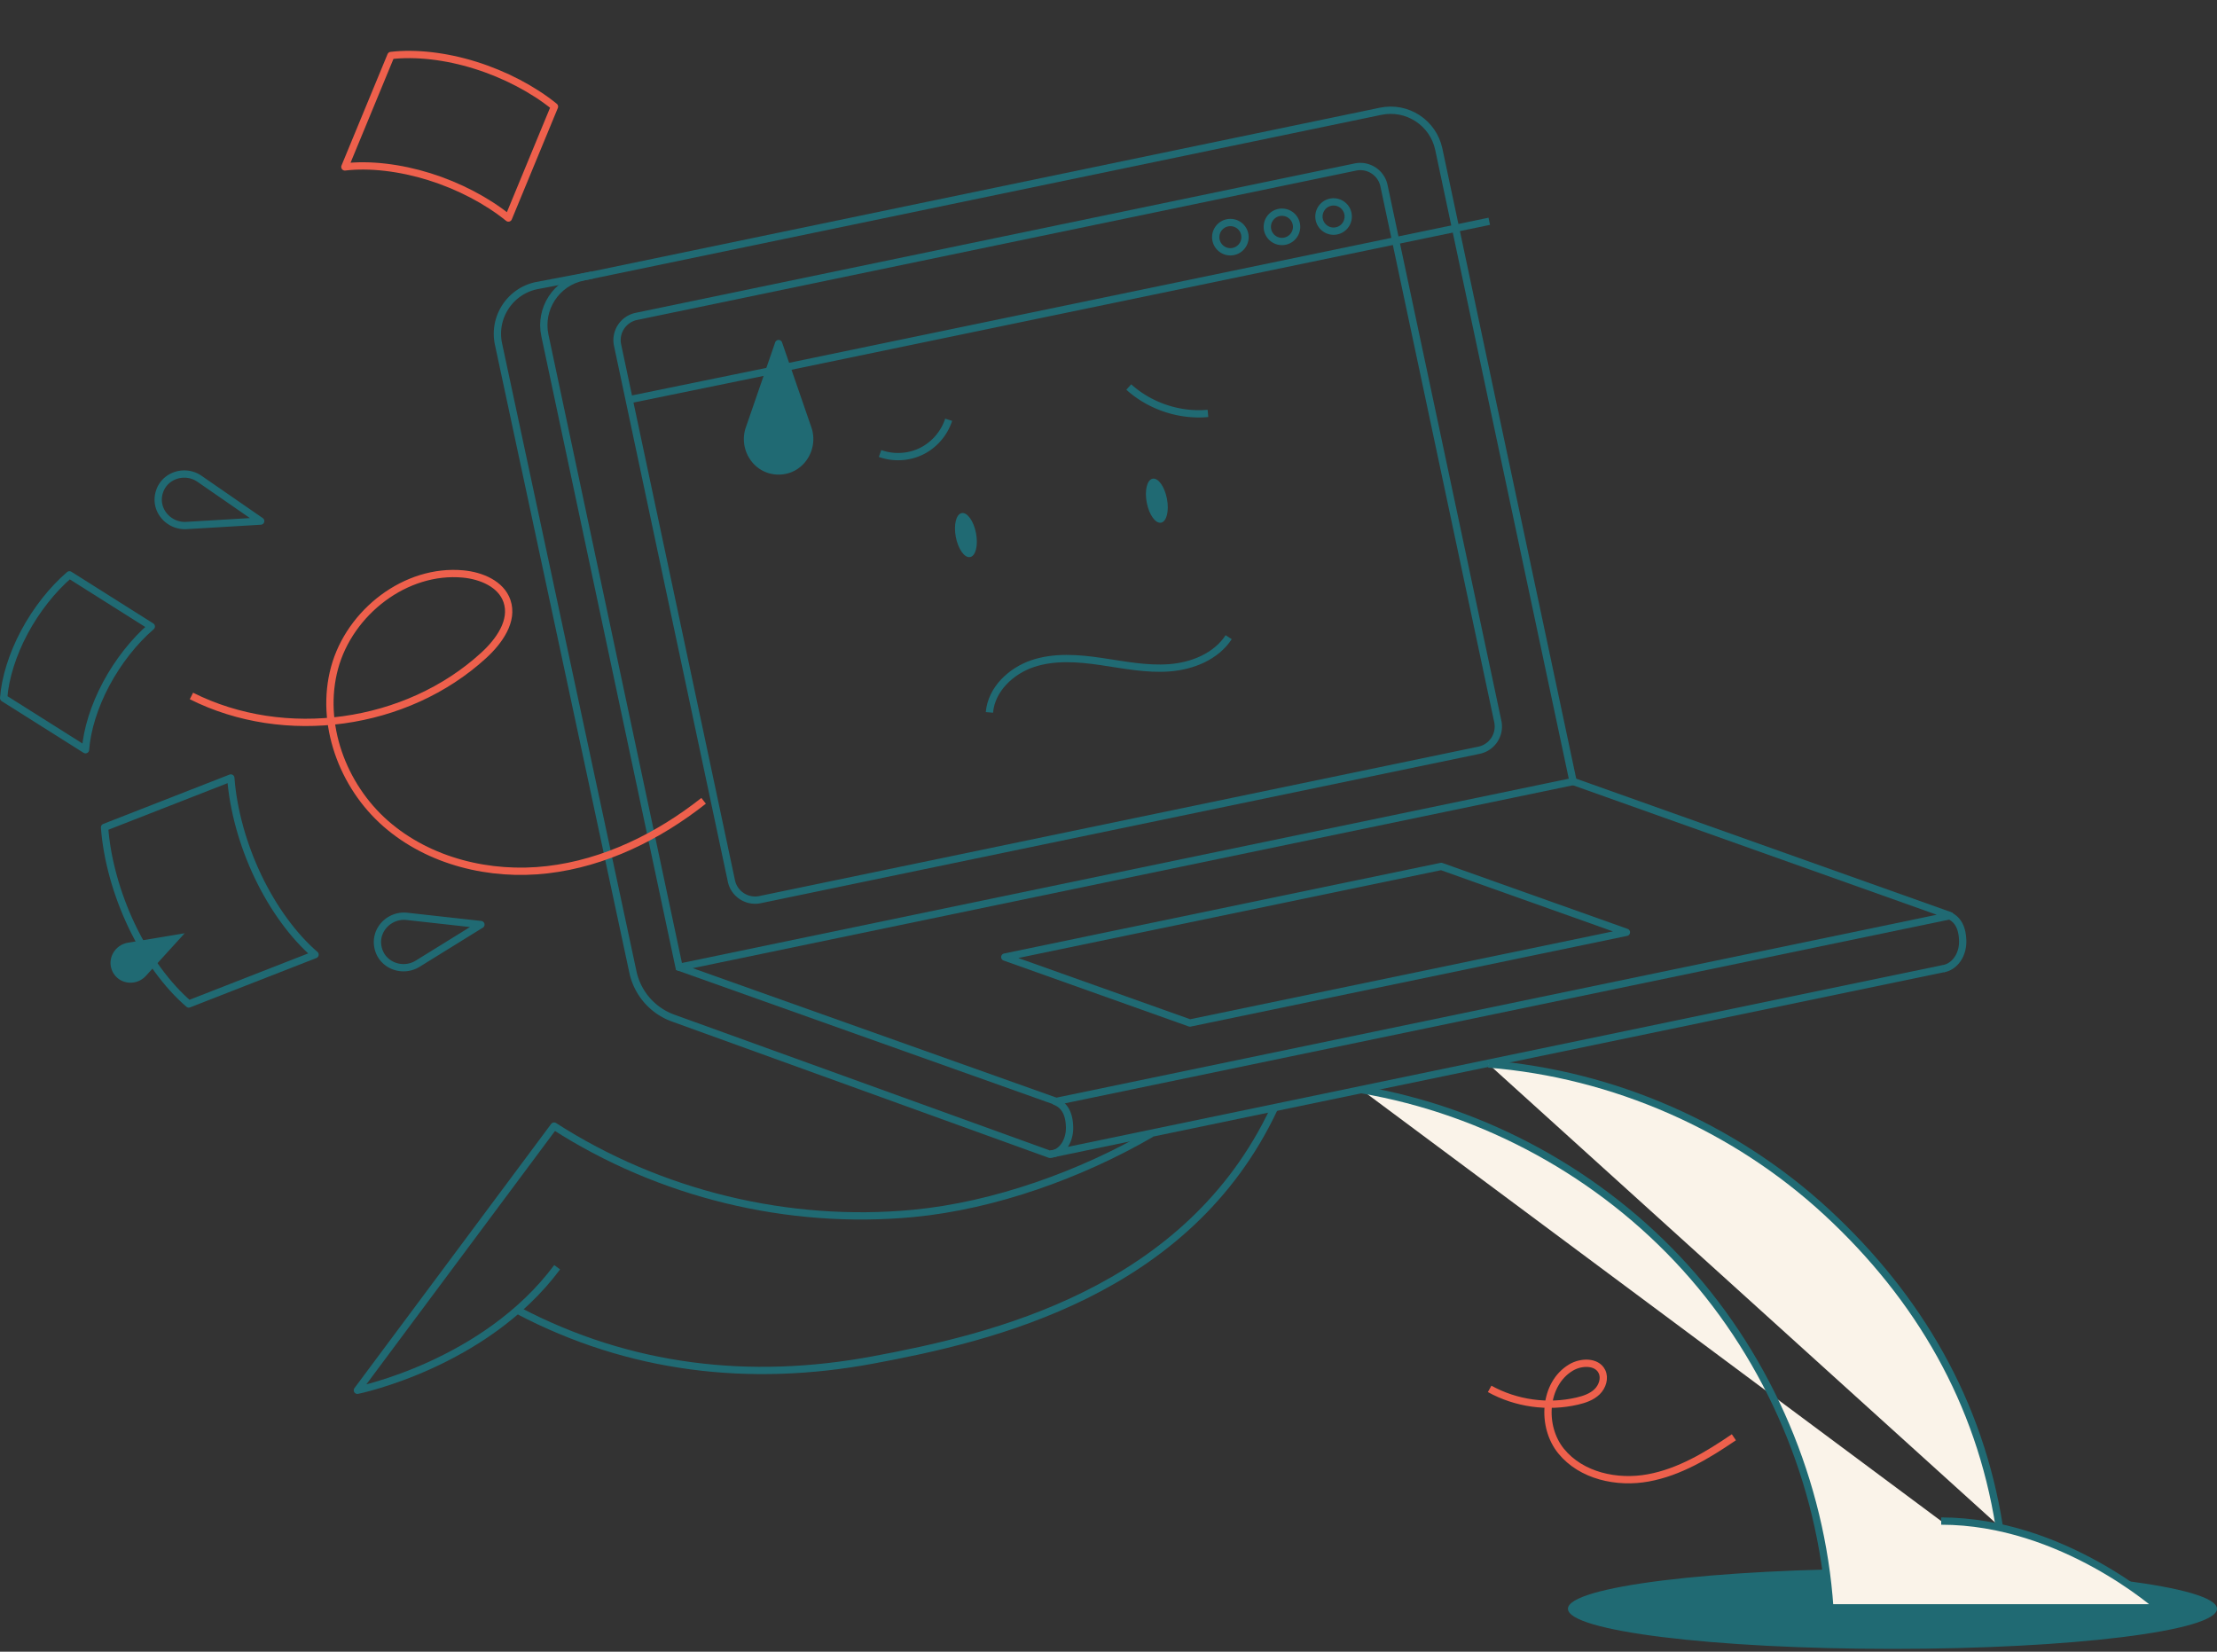
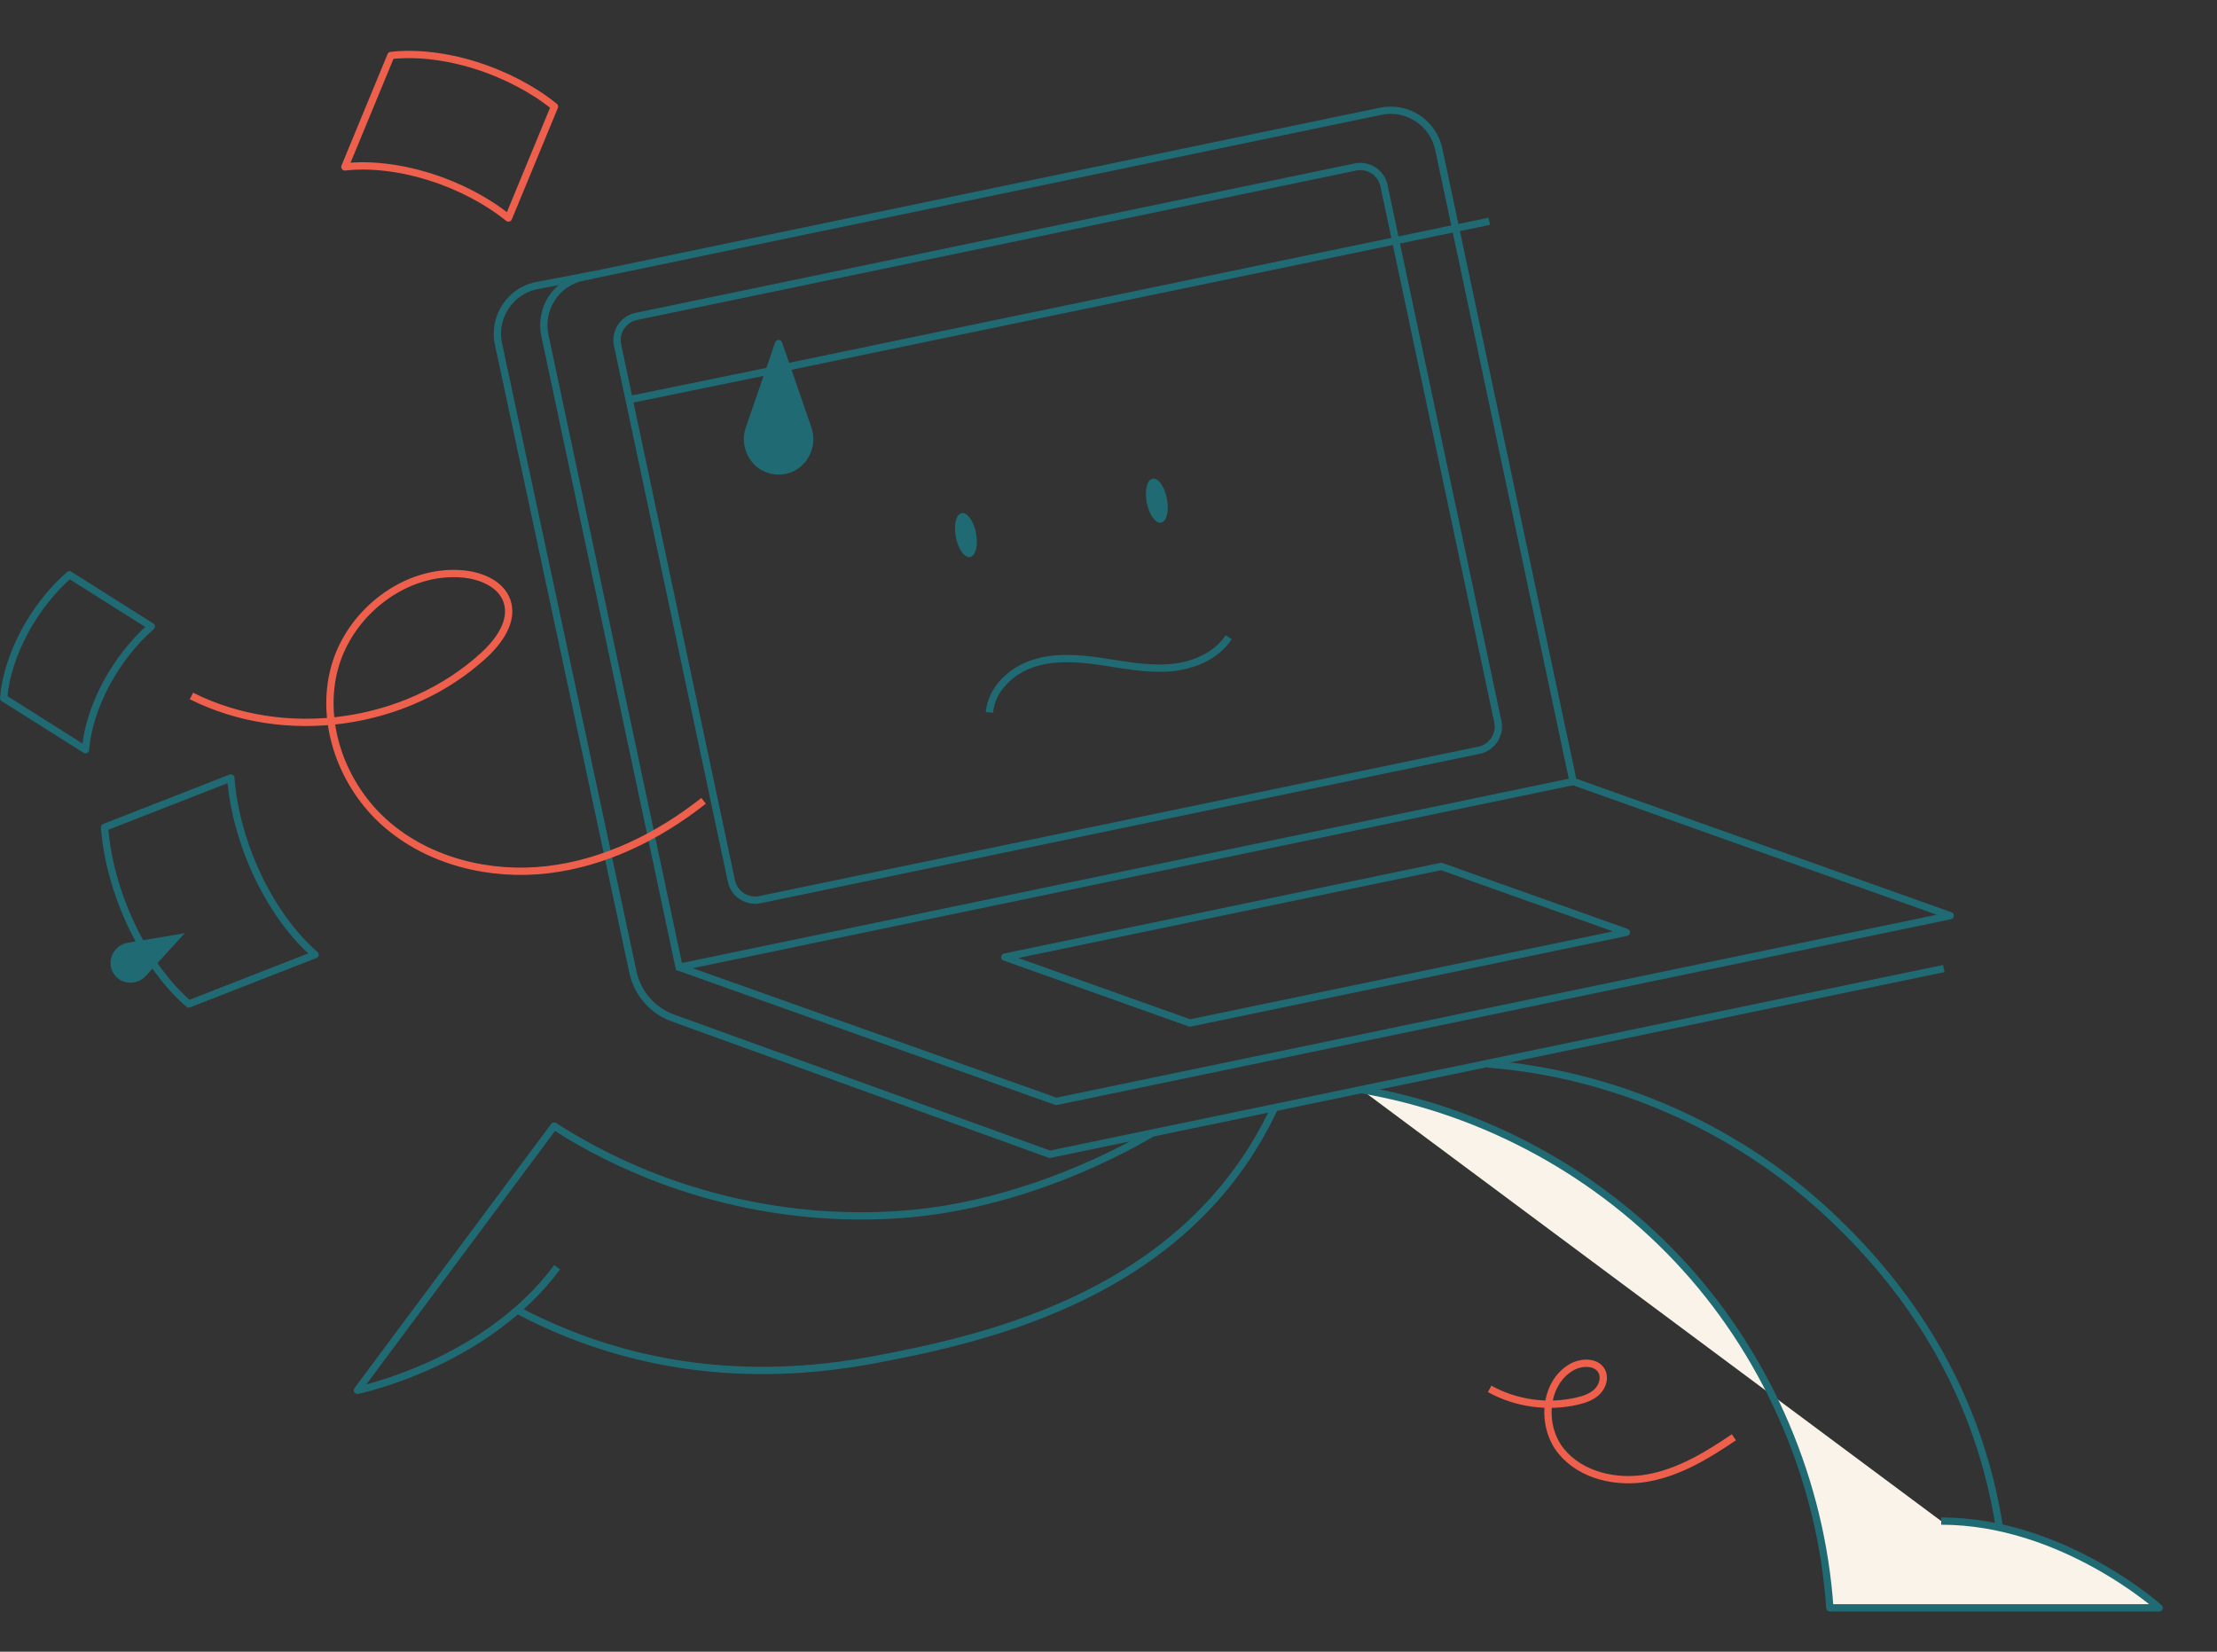
<svg xmlns="http://www.w3.org/2000/svg" width="608" height="453" fill="none" viewBox="0 0 608 453">
  <rect x="0" y="0" width="608" height="453" fill="#333333" stroke="none" />
-   <path fill="#206a73" stroke="#206a73" stroke-width=".5" d="M518.999 430.481c24.569 0 46.809 1.231 62.901 3.22 8.048.995 14.55 2.178 19.035 3.488 2.244.656 3.968 1.34 5.126 2.04 1.177.71 1.688 1.387 1.688 2.002 0 .616-.511 1.293-1.688 2.003-1.158.7-2.882 1.384-5.126 2.039-4.485 1.311-10.987 2.494-19.035 3.489-16.092 1.989-38.332 3.219-62.901 3.219s-46.809-1.23-62.901-3.219c-8.048-.995-14.55-2.178-19.035-3.489-2.244-.655-3.968-1.339-5.127-2.039-1.176-.71-1.687-1.387-1.687-2.003 0-.615.511-1.292 1.687-2.002 1.159-.7 2.883-1.384 5.127-2.04 4.485-1.31 10.987-2.493 19.035-3.488 16.092-1.989 38.331-3.22 62.901-3.22Z" />
  <path stroke="#206a73" stroke-linejoin="round" stroke-width="2" d="m186.245 265.289 245.17-50.945-36.832-173.417c-1.548-7.27-8.669-11.925-15.95-10.41L159.887 75.976c-7.324 1.516-12.011 8.701-10.452 16.014z" />
  <path stroke="#206a73" stroke-linejoin="round" stroke-width="2" d="m185.648 265.054 104.014 37.024 245.17-50.945-104.014-37.024" />
  <path stroke="#206a73" stroke-linejoin="round" stroke-width="2" d="m533.07 265.641-245.169 50.945-103.31-37.366a17.28 17.28 0 0 1-11.017-12.629L136.71 94.348c-1.548-7.313 3.139-14.498 10.452-16.014l15.266-2.904" />
  <path stroke="#206a73" stroke-linejoin="round" stroke-width="2" d="m326.332 280.576 119.697-24.874-50.774-18.075-119.697 24.864zm-117.903-33.842 197.192-40.973a6.647 6.647 0 0 0 5.146-7.879L379.551 50.93c-.758-3.577-4.271-5.861-7.847-5.124L174.512 86.779a6.647 6.647 0 0 0-5.146 7.879l31.216 146.952c.758 3.576 4.27 5.861 7.847 5.124Zm2.423-144.956-38.294 7.847M408.42 60.688 216.341 100.54" />
-   <path stroke="#206a73" stroke-linejoin="round" stroke-width="2" d="M365.727 63.399a4.014 4.014 0 1 0 0-8.028 4.014 4.014 0 0 0 0 8.028Zm-14.158 2.829a4.015 4.015 0 1 0 0-8.03 4.015 4.015 0 0 0 0 8.03Zm-14.145 2.829a4.014 4.014 0 1 0 0-8.028 4.014 4.014 0 0 0 0 8.028Zm-49.417 247.454c2.935 0 5.391-3.288 5.316-7.345-.064-3.192-1.046-6.106-4.249-7.195m243.867-36.298c2.904-.459 5.391-3.523 5.316-7.58-.064-3.192-1.046-6.106-4.249-7.195M260.165 115.123c-1.196 3.715-3.939 6.896-7.441 8.626s-7.708 1.954-11.37.63m89.921-10.996c-7.815.716-15.886-1.975-21.715-7.238" />
  <path fill="#206a73" d="M318.419 143.346c1.529-.294 2.249-3.231 1.608-6.56-.64-3.33-2.398-5.79-3.927-5.496s-2.248 3.231-1.608 6.561 2.399 5.789 3.927 5.495m-52.363 9.434c1.529-.294 2.248-3.231 1.608-6.56s-2.399-5.79-3.927-5.496-2.249 3.231-1.608 6.561c.64 3.329 2.398 5.789 3.927 5.495" />
-   <path fill="#faf3e9" d="M408.195 291.818c34.322 2.744 67.577 17.327 92.847 40.707 25.27 23.391 41.849 52.055 47.23 86.068" />
  <path stroke="#206a73" stroke-linejoin="round" stroke-width="2" d="M408.195 291.818c34.322 2.744 67.577 17.327 92.847 40.707 25.27 23.391 41.849 52.055 47.23 86.068" />
  <path fill="#faf3e9" d="M373.338 298.854c33.938 5.786 65.773 23.262 88.865 48.799s37.28 58.973 39.618 93.317h90.328s-26.53-23.797-59.785-23.797" />
  <path stroke="#206a73" stroke-linejoin="round" stroke-width="2" d="M373.338 298.854c33.938 5.786 65.773 23.262 88.865 48.799s37.28 58.973 39.618 93.317h90.328s-26.53-23.797-59.785-23.797M349.457 303.967c-23.701 50.593-77.645 62.987-110.046 69.019-33.842 6.299-66.745 2.477-97.235-13.515" />
  <path stroke="#206a73" stroke-linejoin="round" stroke-width="2" d="M315.72 310.928c-19.312 11.21-43.012 19.74-65.25 21.864-34.269 3.267-69.563-5.316-98.516-23.946l-53.945 72.457s34.931-7.067 54.788-33.746M51.772 275.355c-5.893-5.049-11.508-12.725-15.65-21.437-4.153-8.711-6.822-18.383-7.452-27.009l34.632-13.537c.63 8.626 3.299 18.309 7.452 27.01 4.153 8.7 9.757 16.387 15.65 21.437z" />
  <path stroke="#ee604c" stroke-linejoin="round" stroke-width="2" d="M107.208 15.219c6.809-.799 15.113.155 23.171 2.683 8.064 2.522 15.829 6.58 21.681 11.336l-12.628 30.558c-5.853-4.754-13.624-8.82-21.682-11.335s-16.361-3.482-23.17-2.683z" />
  <path stroke="#206a73" stroke-linejoin="round" stroke-width="2" d="M1 191.456c.405-5.531 2.444-12 5.679-18.075 3.245-6.074 7.676-11.7 12.362-15.725l22.451 14.167c-4.686 4.014-9.117 9.651-12.362 15.725-3.246 6.075-5.274 12.544-5.68 18.074zm270.342 3.928c.534-6.288 5.872-11.37 11.85-13.377 5.979-2.007 12.491-1.505 18.736-.587s12.512 2.21 18.8 1.729 12.779-3.106 16.228-8.391" />
  <path fill="#206a73" stroke="#206a73" stroke-linejoin="round" stroke-width="2" d="M213.519 129.163c-.203 0-.406 0-.609-.021-5.658-.384-9.277-6.256-7.419-11.615l8.039-23.295 8.039 23.295c1.846 5.359-1.762 11.231-7.42 11.615a11 11 0 0 1-.609.021z" />
-   <path stroke="#206a73" stroke-linejoin="round" stroke-width="2" d="M43.659 135.13a6 6 0 0 1 .15-.481c1.569-4.419 7.056-5.999 10.91-3.33l16.771 11.593-20.358 1.217c-4.687.278-8.562-3.907-7.601-8.508.032-.16.074-.331.117-.491zm60.03 124.799c-.043-.171-.064-.331-.096-.502-.715-4.633 3.363-8.626 8.028-8.102l20.263 2.252-17.338 10.729c-3.993 2.466-9.394.619-10.729-3.886-.043-.16-.096-.32-.128-.491Z" />
  <path fill="#206a73" d="M30.97 266.678c-.068-.119-.118-.235-.178-.356-1.518-3.319.675-7.173 4.267-7.768l15.594-2.601-10.654 11.706c-2.454 2.692-6.876 2.452-8.829-.641-.066-.111-.14-.219-.2-.34" />
  <path stroke="#ee604c" stroke-linejoin="round" stroke-width="2" d="M52.5 190.879c25.621 12.875 58.983 8.242 80.132-11.114 4.238-3.875 8.274-9.48 6.405-14.914-1.622-4.708-7.046-6.96-12.01-7.43-15.747-1.484-31.13 10.473-35.273 25.729-4.142 15.255 2.146 32.347 14.05 42.756s28.6 14.455 44.304 12.63c15.704-1.826 30.437-9.107 42.853-18.897m215.565 161.279c7.228 4.004 15.95 5.221 23.999 3.352 1.986-.459 4.004-1.142 5.466-2.562s2.221-3.726 1.324-5.551c-1.42-2.872-5.711-2.744-8.466-1.1-7.505 4.473-8.231 16.163-2.711 22.943 5.519 6.768 15.277 8.903 23.871 7.334s16.28-6.235 23.497-11.146" />
</svg>